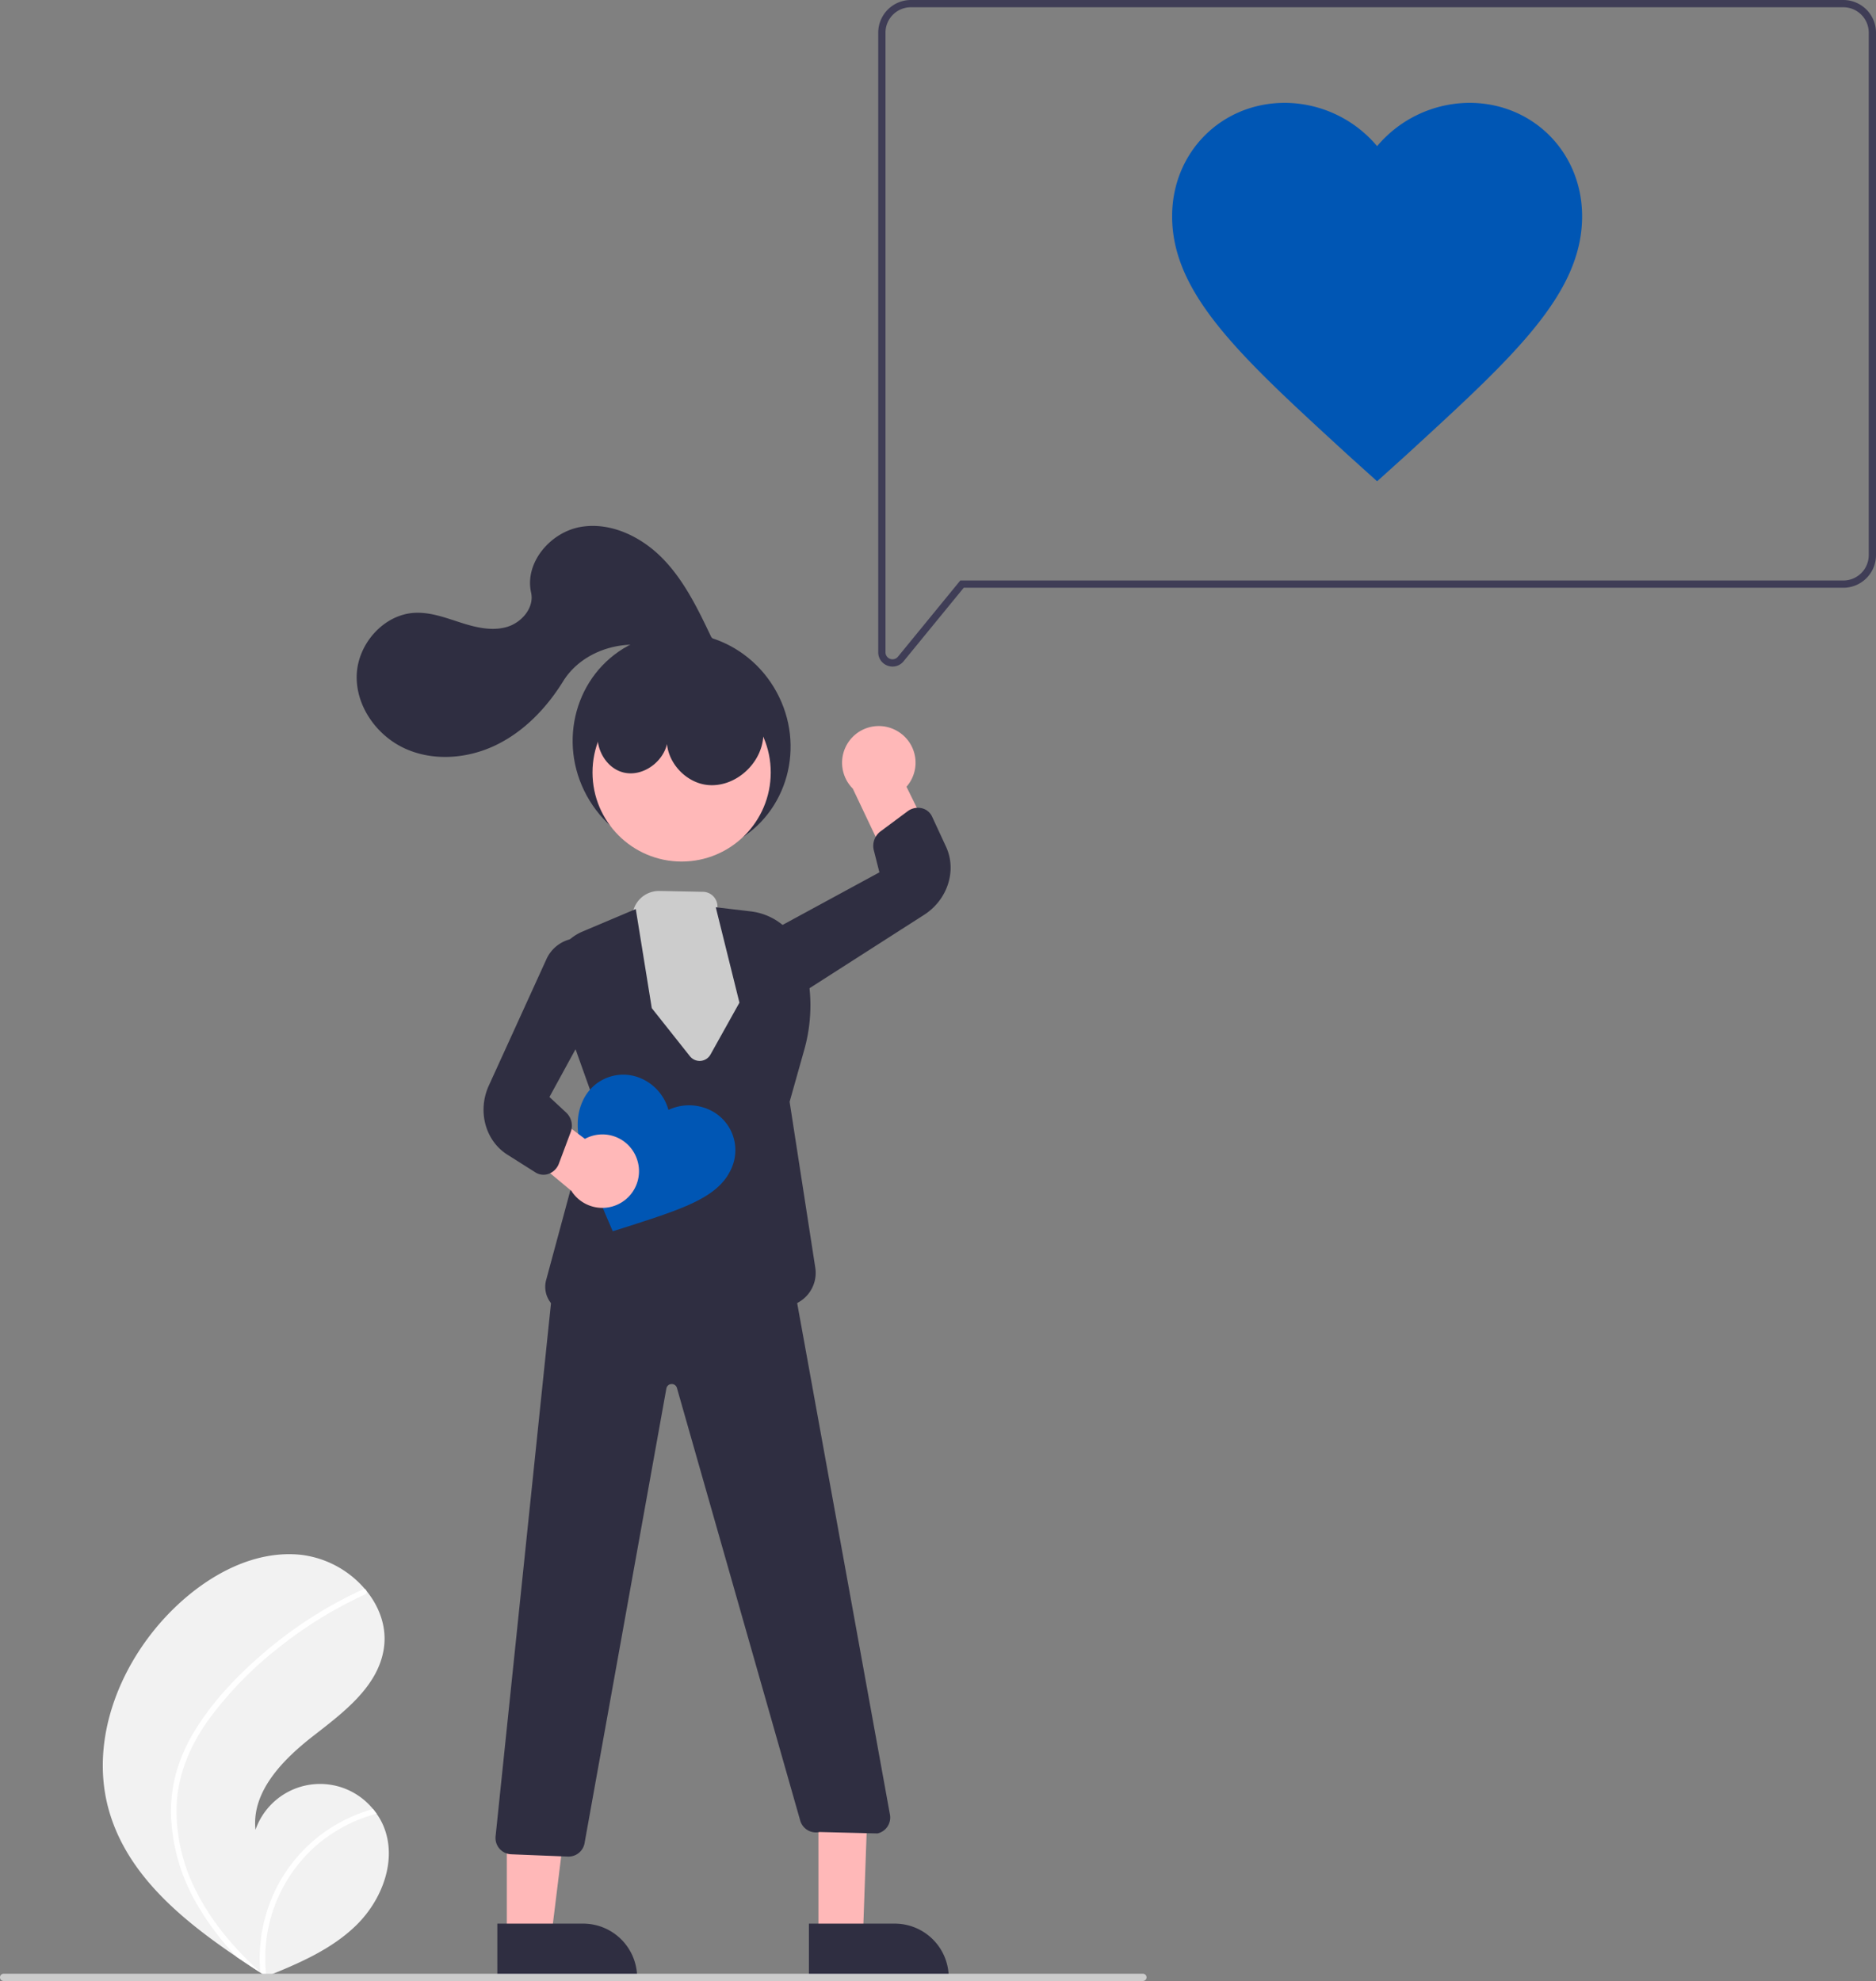
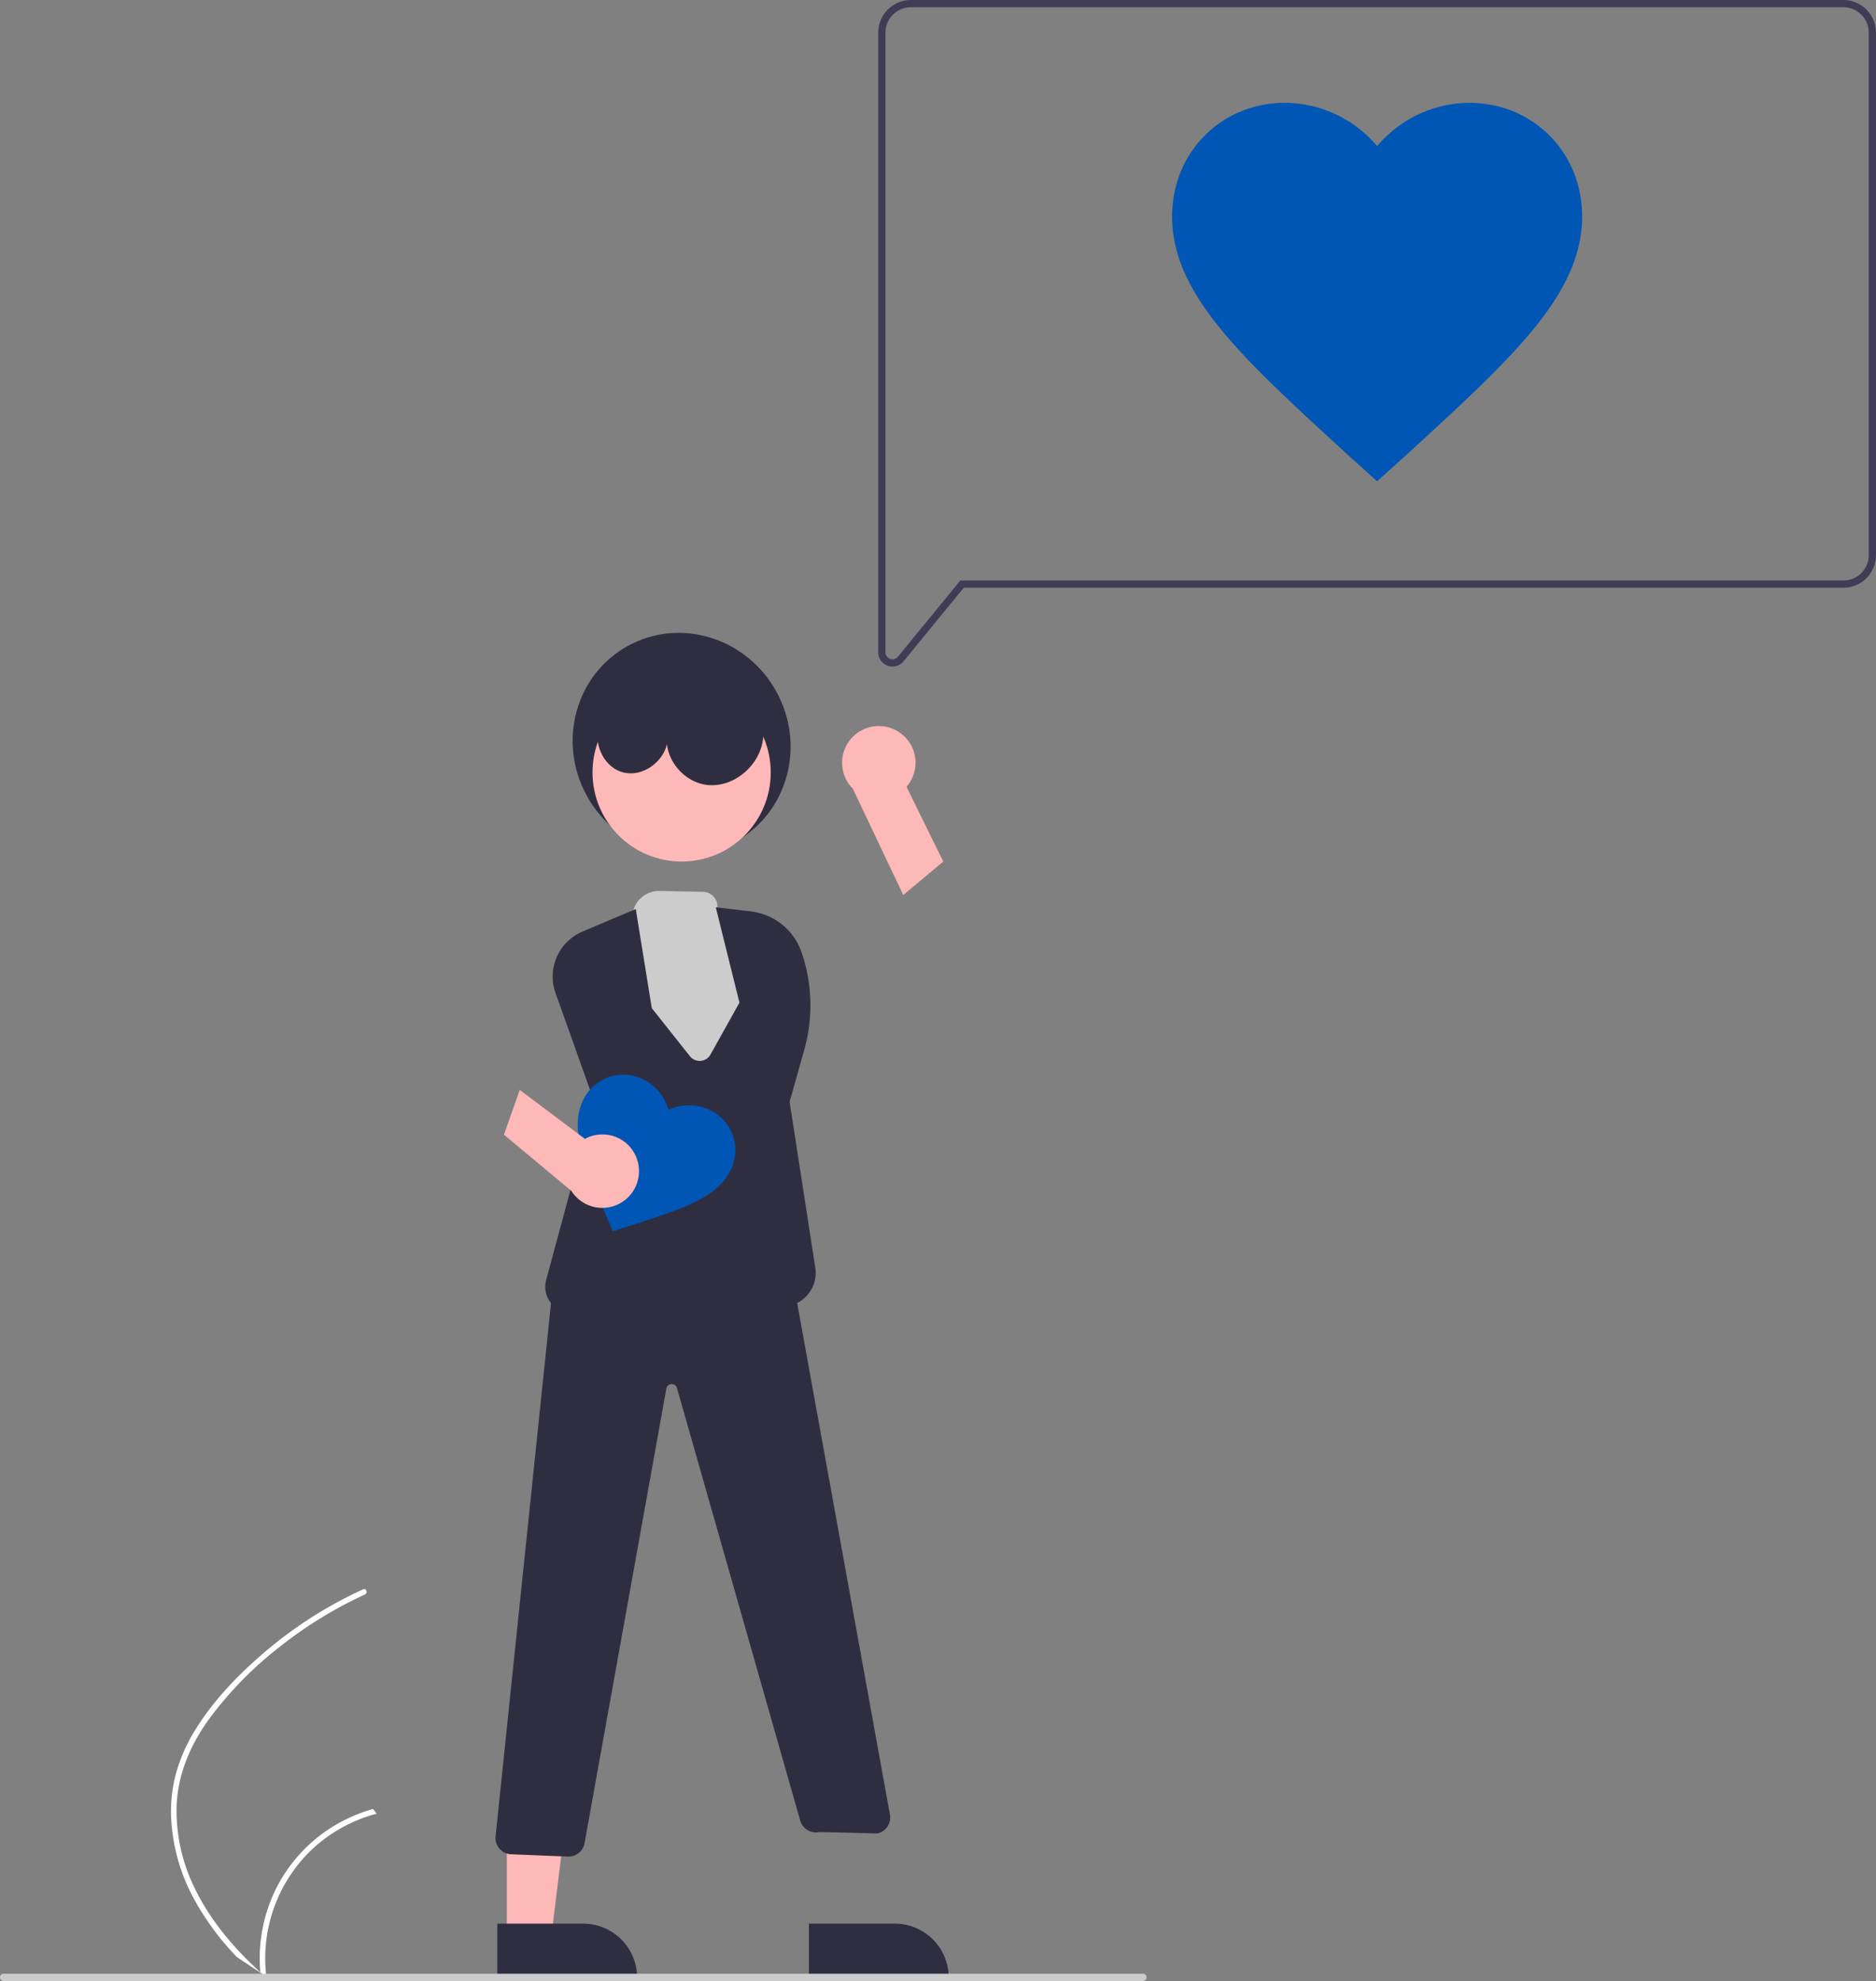
<svg xmlns="http://www.w3.org/2000/svg" id="e0762bcb-145d-4970-9329-c1cada5e7f17" data-name="Layer 1" width="517.051" height="546" viewBox="0 0 517.051 546">
  <rect x="0" y="0" width="517.051" height="546" fill="#808080" stroke="none" />
-   <path d="M371.548,676.171c5.052,17.526,19.804,29.795,35.191,40.217q3.223,2.183,6.448,4.266c.015.006.03.02.044.026.103.066.207.133.303.2.444.286.888.572,1.328.855l-.242.109s-.237.126.022.02c.077-.032.158-.061.235-.094,8.939-3.605,18.037-7.476,24.888-14.23,7.107-7.014,11.26-18.014,7.411-27.228a17.593,17.593,0,0,0-1.905-3.419c-.312-.447-.648-.874-.998-1.294a18.856,18.856,0,0,0-32.386,5.73c-1.131-10.526,7.549-19.343,15.901-25.848,8.356-6.502,17.851-13.583,19.467-24.051.902-5.824-1.123-11.468-4.812-15.999-.114-.138-.228-.275-.346-.409a27.518,27.518,0,0,0-17.687-9.489c-12.813-1.332-25.259,5.451-34.568,14.359C374.862,634.227,365.805,656.244,371.548,676.171Z" transform="translate(-341.474 -177)" fill="#f2f2f2" />
  <path d="M395.632,653.247a46.779,46.779,0,0,0-5.604,12.361,40.619,40.619,0,0,0-1.404,11.997A52.044,52.044,0,0,0,395.44,701.289a74.903,74.903,0,0,0,11.299,15.099q3.223,2.183,6.448,4.266c.015.006.03.02.044.026.103.066.207.133.303.2.444.286.888.572,1.328.855,0,0-.479.235-.219.129.077-.032.158-.061.235-.094a41.405,41.405,0,0,1,13.249-35.651,41.76,41.76,0,0,1,17.146-9.226c-.312-.447-.648-.874-.998-1.294a43.296,43.296,0,0,0-7.147,2.704,42.424,42.424,0,0,0-19.182,18.493,43.374,43.374,0,0,0-4.723,23.801c-.367-.333-.735-.673-1.092-1.01-6.793-6.333-12.826-13.602-16.91-21.992a48.416,48.416,0,0,1-5.07-22.907c.333-8.653,3.781-16.668,8.773-23.646a101.346,101.346,0,0,1,19.21-19.798,115.158,115.158,0,0,1,23.892-14.751.828.828,0,0,0,.417-1.063.704.704,0,0,0-.346-.409.613.613,0,0,0-.532.023c-1.054.485-2.1.977-3.139,1.49a116.465,116.465,0,0,0-24.062,15.873C407.283,638.447,400.615,645.346,395.632,653.247Z" transform="translate(-341.474 -177)" fill="#fff" />
  <ellipse cx="529.339" cy="381.994" rx="29.807" ry="30.775" transform="translate(-459.834 123.715) rotate(-28.663)" fill="#2f2e41" />
  <circle cx="187.865" cy="212.901" r="24.561" fill="#ffb8b8" />
  <path d="M516.17,427.47l-3.158,8.934,4.646,26.889,19.146,15.908,15.204-23.51-7.321-22.243-5.49-6.194h0a4.059,4.059,0,0,0-3.961-4.45l-11.991-.234A7.352,7.352,0,0,0,516.17,427.47Z" transform="translate(-341.474 -177)" fill="#ccc" />
-   <polygon points="225.576 533.697 237.836 533.695 239.529 486.407 225.572 486.409 225.576 533.697" fill="#ffb8b8" />
  <path d="M564.424,707.192h38.531a0,0,0,0,1,0,0v14.887a0,0,0,0,1,0,0H579.311a14.887,14.887,0,0,1-14.887-14.887v0A0,0,0,0,1,564.424,707.192Z" transform="translate(825.968 1252.219) rotate(179.995)" fill="#2f2e41" />
  <polygon points="139.693 533.697 151.953 533.695 157.783 486.407 139.689 486.409 139.693 533.697" fill="#ffb8b8" />
  <path d="M478.541,707.192h38.531a0,0,0,0,1,0,0v14.887a0,0,0,0,1,0,0H493.428a14.887,14.887,0,0,1-14.887-14.887v0A0,0,0,0,1,478.541,707.192Z" transform="translate(654.202 1252.227) rotate(179.995)" fill="#2f2e41" />
  <path d="M588.963,378.607a10.056,10.056,0,0,1,2.352,15.239l10.14,20.621-11.028,9.218-13.911-29.322a10.11,10.11,0,0,1,12.447-15.756Z" transform="translate(-341.474 -177)" fill="#ffb8b8" />
  <path d="M515.867,540.08a147.806,147.806,0,0,1-17.867-1.318,7.143,7.143,0,0,1-6.003-8.952l13.271-49.14-10.688-29.985a13.478,13.478,0,0,1,7.441-16.926l14.681-6.207,4.412,27.313,10.512,13.254a3.418,3.418,0,0,0,5.663-.459l7.983-14.309-6.521-26.292,9.722,1.15a16.877,16.877,0,0,1,13.912,11.235,45.062,45.062,0,0,1,.747,26.923l-4.029,14.312,7.074,45.722a9.314,9.314,0,0,1-8.218,10.691,93.625,93.625,0,0,1-13.619.57c-4.127-.176-7.025-2.692-8.382-7.277a1.276,1.276,0,0,0-2.457-.013q-.563,1.997-1.24,4.448C531.17,538.787,524.325,540.08,515.867,540.08Z" transform="translate(-341.474 -177)" fill="#2f2e41" />
-   <path d="M558.523,451.379a9.215,9.215,0,0,1-3.552-.702,8.736,8.736,0,0,1-5.218-6.338,10.569,10.569,0,0,1,5.448-11.347L583.848,417.439l-1.567-6.195a4.978,4.978,0,0,1,1.925-5.133l7.387-5.487a4.736,4.736,0,0,1,4-.845,4.184,4.184,0,0,1,2.78,2.304l3.838,8.286c3.036,6.555.44,14.629-6.039,18.779l-32.13,20.582A10.257,10.257,0,0,1,558.523,451.379Z" transform="translate(-341.474 -177)" fill="#2f2e41" />
  <path d="M498.17,688.714q-.15,0-.301-.01l-15.609-.627a4.5,4.5,0,0,1-4.196-4.957L493.907,530.71l41.576-15.119,24.484,13.855L586.752,677.126a4.501,4.501,0,0,1-3.352,5.195l-.065.016-15.979-.393a4.514,4.514,0,0,1-5.295-3.027l-34.029-119.414a1.5,1.5,0,0,0-2.888.134L502.554,685.19A4.486,4.486,0,0,1,498.17,688.714Z" transform="translate(-341.474 -177)" fill="#2f2e41" />
  <path d="M507.888,374.396c-3.907,5.115-.934,13.822,5.286,15.479s13.13-4.418,12.285-10.799c-1.342,6.695,4.387,13.701,11.189,14.296s13.416-4.734,14.904-11.398-1.833-13.945-7.487-17.773-13.225-4.326-19.622-1.939A37.851,37.851,0,0,0,507.888,374.396Z" transform="translate(-341.474 -177)" fill="#2f2e41" />
-   <path d="M537.496,352.562c-3.638-7.635-7.376-15.416-13.256-21.495s-14.386-10.266-22.722-8.832-15.513,9.846-13.667,18.099c.938,4.192-2.652,8.346-6.79,9.501s-8.548.075-12.638-1.238-8.235-2.879-12.527-2.695c-8.606.37-15.801,8.517-16.104,17.125s5.554,16.803,13.411,20.335,17.255,2.74,25.005-1.021,13.946-10.245,18.478-17.571c6.696-10.825,23.521-13.495,33.239-5.275a5.262,5.262,0,0,0,7.117-.571C538.76,356.921,538.51,353.538,537.496,352.562Z" transform="translate(-341.474 -177)" fill="#2f2e41" />
  <path d="M721.026,309.654l-8.194-7.391c-29.097-26.714-48.306-44.053-48.306-65.652,0-17.622,13.559-31.264,31.075-31.264a33.424,33.424,0,0,1,25.425,11.938,33.423,33.423,0,0,1,25.425-11.938c17.516,0,31.075,13.642,31.075,31.264,0,21.599-19.21,38.938-48.306,65.652Z" transform="translate(-341.474 -177)" fill="#0056b4" />
  <path d="M586.137,360.485a3.893,3.893,0,0,1-2.611-3.705V186a9.01,9.01,0,0,1,9-9h257a9.01,9.01,0,0,1,9,9V330a9.01,9.01,0,0,1-9,9H607.09l-16.586,20.272a3.892,3.892,0,0,1-3.023,1.449A3.986,3.986,0,0,1,586.137,360.485ZM592.526,179a7.008,7.008,0,0,0-7,7V356.78a1.934,1.934,0,0,0,3.431,1.225L606.143,337H849.526a7.008,7.008,0,0,0,7-7V186a7.008,7.008,0,0,0-7-7Z" transform="translate(-341.474 -177)" fill="#3f3d56" />
  <path d="M510.353,516.354l-1.737-4.037c-6.09-14.504-10.159-23.971-6.57-31.788a12.236,12.236,0,0,1,16.119-6.296q.163.071.323.147a13.31,13.31,0,0,1,7.217,8.546,13.31,13.31,0,0,1,11.185-.094,12.236,12.236,0,0,1,6.198,16.157q-.072.162-.149.322c-3.59,7.817-13.424,10.898-28.393,15.73Z" transform="translate(-341.474 -177)" fill="#0056b4" />
  <path d="M517.045,496.524a10.056,10.056,0,0,0-14.357-5.624L484.714,477.398l-4.339,12.351,18.575,15.479a10.11,10.11,0,0,0,18.095-8.705Z" transform="translate(-341.474 -177)" fill="#ffb8b8" />
-   <path d="M491.274,500.783a4.18,4.18,0,0,1-2.236-.649l-7.719-4.878c-6.107-3.859-8.307-12.05-5.116-19.052l15.823-34.721a9.84,9.84,0,0,1,7.104-5.717,8.733,8.733,0,0,1,7.822,2.493,10.569,10.569,0,0,1,1.58,12.488l-15.626,28.607,4.678,4.354a4.98,4.98,0,0,1,1.168,5.357l-3.228,8.617a4.743,4.743,0,0,1-2.902,2.88A4.231,4.231,0,0,1,491.274,500.783Z" transform="translate(-341.474 -177)" fill="#2f2e41" />
  <path d="M656.474,723h-314a1,1,0,0,1,0-2h314a1,1,0,0,1,0,2Z" transform="translate(-341.474 -177)" fill="#ccc" />
</svg>